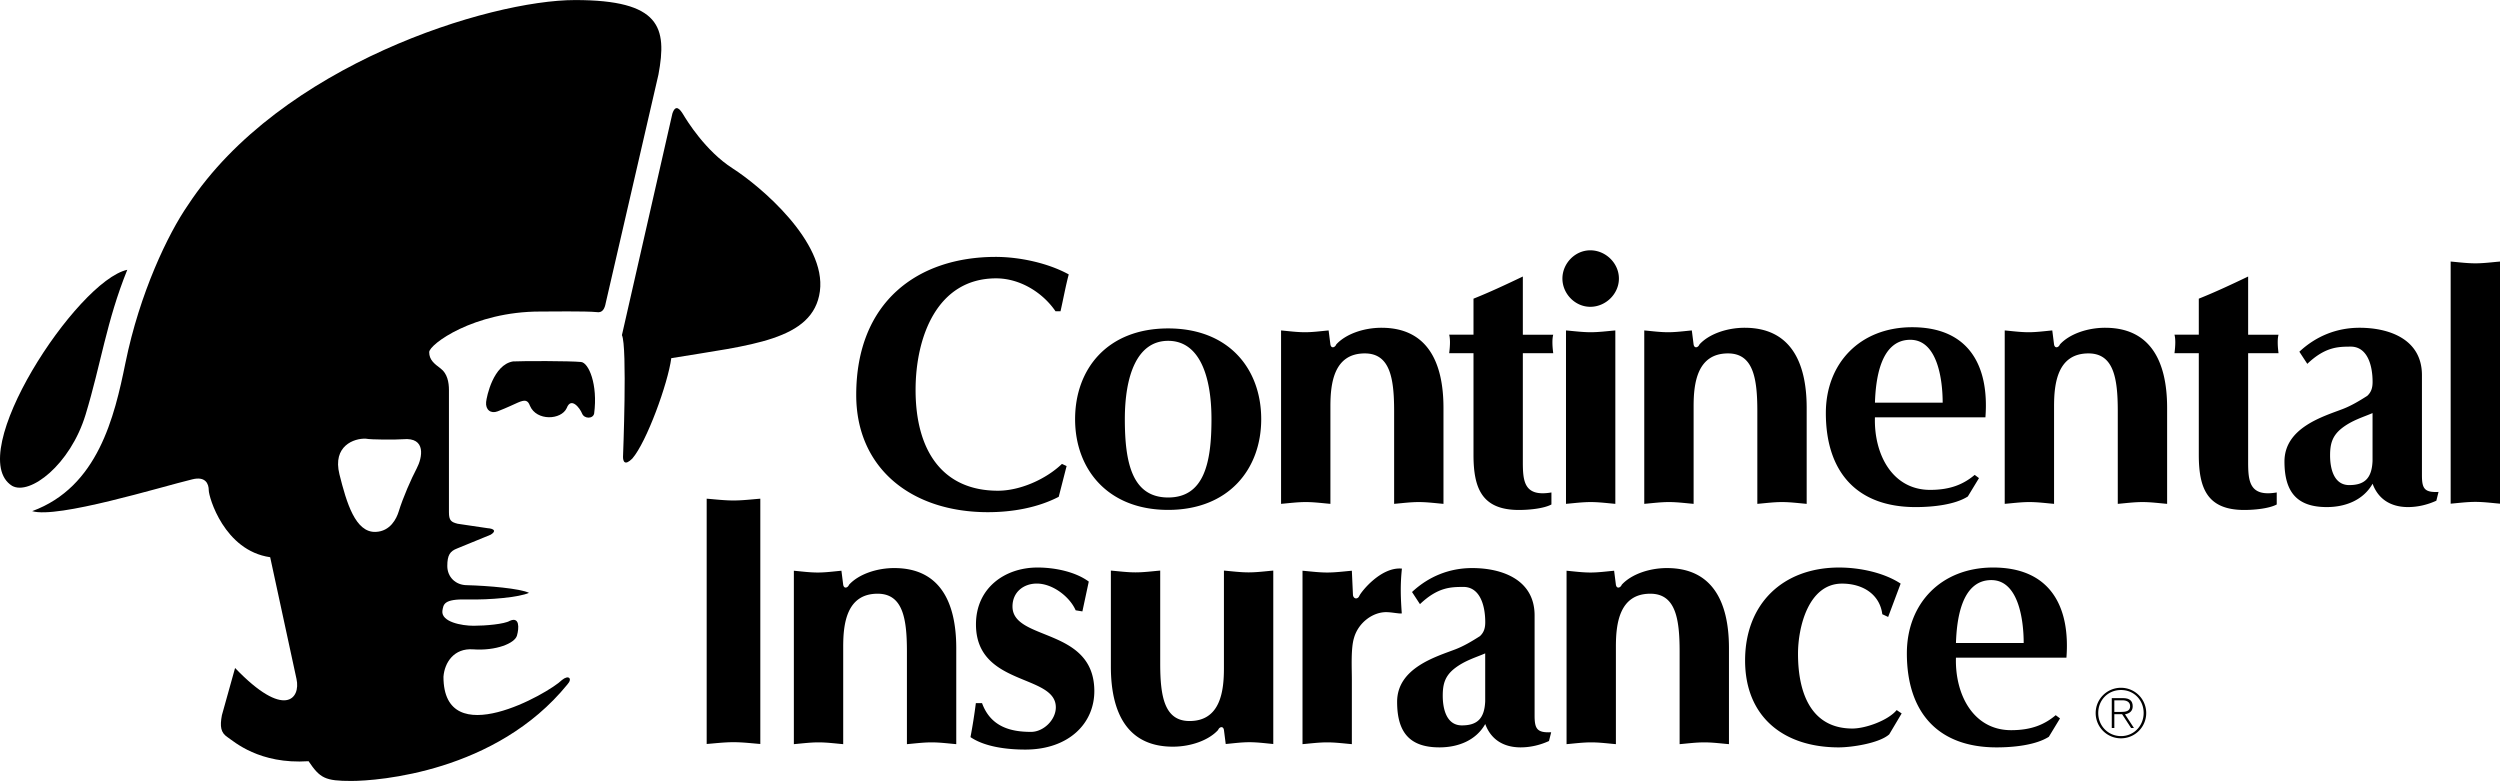
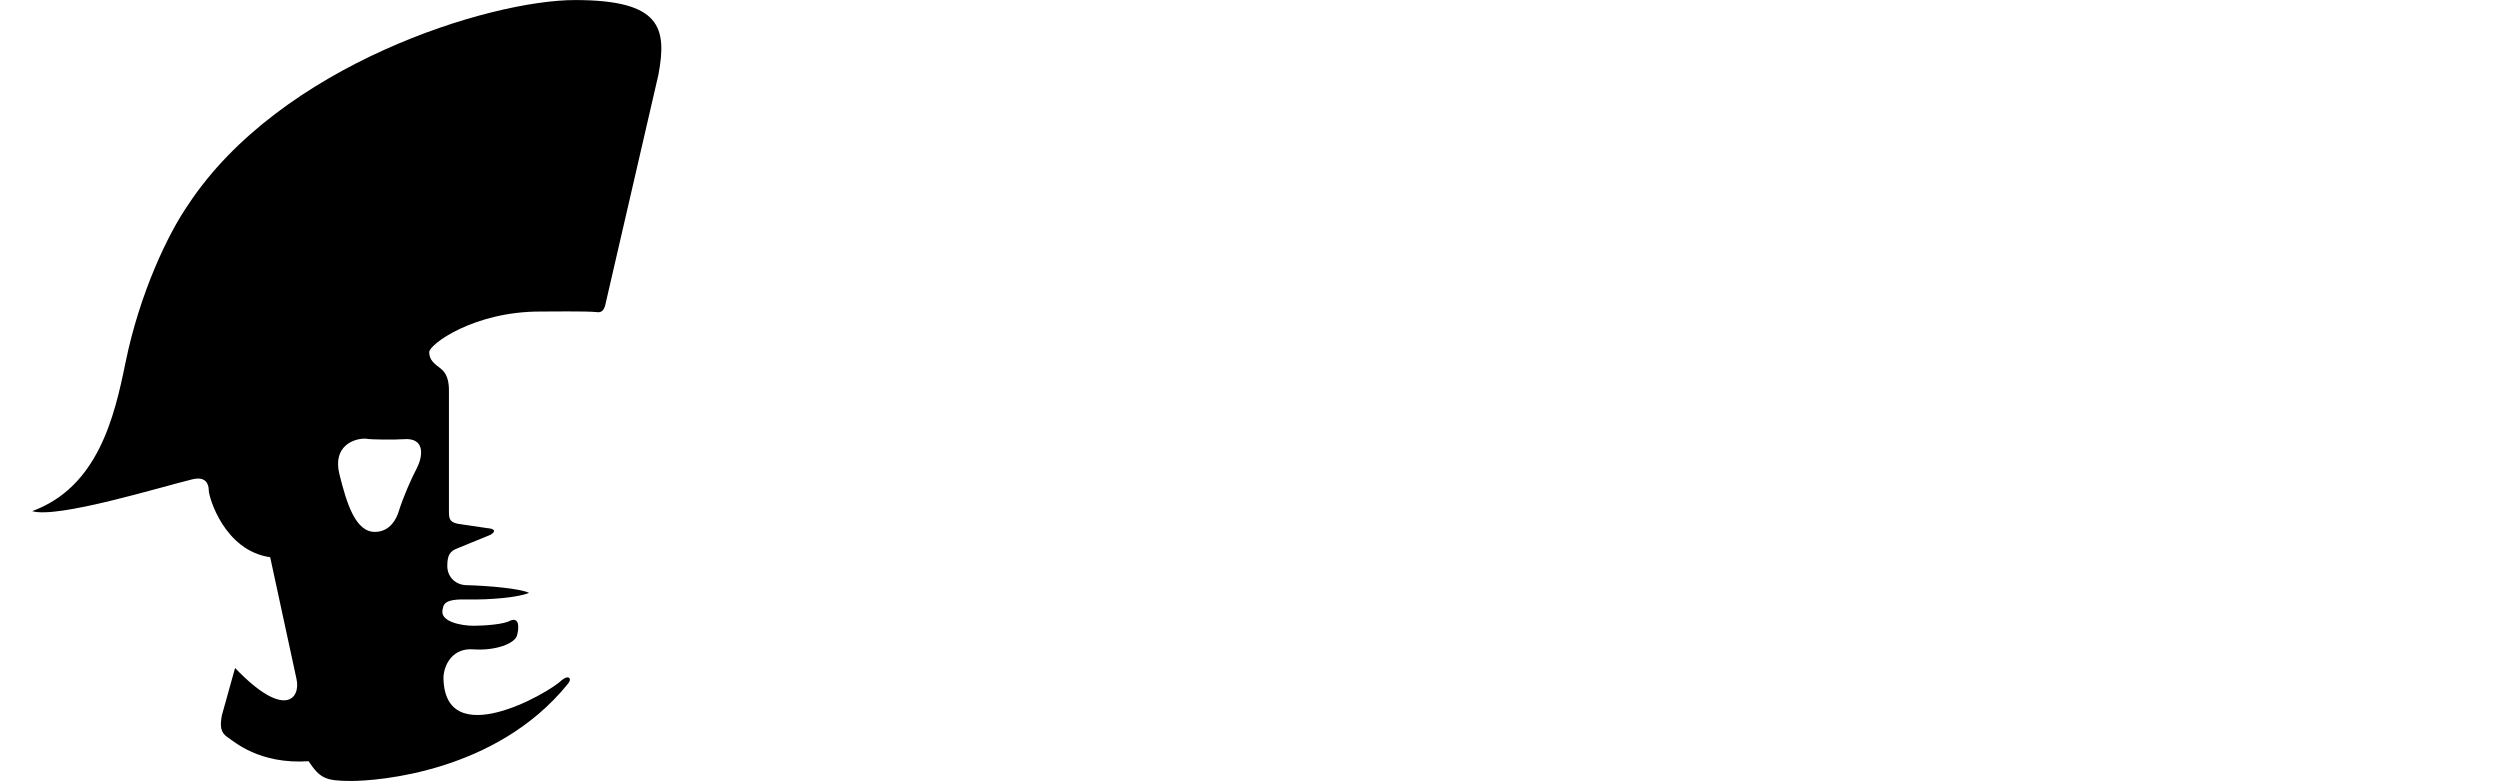
<svg xmlns="http://www.w3.org/2000/svg" width="2500" height="781" viewBox="0 0 703.336 219.693">
-   <path d="M447.406 70.407c4.326 0 8.049 3.622 8.049 7.947s-3.723 7.947-8.049 7.947c-4.325 0-7.846-3.722-7.846-7.947s3.521-7.947 7.846-7.947zM681.374 133.656v-28.133c0-10.06-9.12-13.326-17.57-13.326-6.338 0-12.186 2.313-16.914 6.74l2.233 3.413c5.15-4.912 8.889-4.808 12.206-4.849 4.628 0 6.162 5.104 6.162 9.933 0 1.509-.302 2.817-1.509 3.923-2.213 1.408-4.467 2.767-6.881 3.695-5.409 2.083-16.403 5.218-16.403 14.774 0 8.752 3.668 12.816 11.917 12.816 5.231 0 10.261-1.945 12.876-6.572 1.61 4.426 5.231 6.572 9.96 6.572 2.816 0 5.56-.685 7.974-1.791l.617-2.468c-4.024.203-4.668-1.004-4.668-4.727zm-13.896-3.998c-.201 5.029-2.383 6.799-6.565 6.799-4.326 0-5.379-4.634-5.379-8.355 0-3.22.604-5.466 3.219-7.578 2.918-2.314 6.211-3.22 8.726-4.326v13.46h-.001zM581.359 184.999c1.107-14.385-4.563-25.351-20.622-25.351-14.587 0-24.271 10.061-24.271 24.144 0 16.397 8.551 26.457 25.25 26.457 4.929 0 11.069-.671 14.694-2.983l3.139-5.171-1.207-.905c-3.119 2.615-6.791 4.218-12.541 4.218-10.664 0-15.828-10.047-15.526-20.408h31.084v-.001zm-21.134-21.813c7.782 0 9.108 11.589 9.108 17.691h-19.054c.201-6.103 1.374-17.691 9.946-17.691zM277.939 144.079c6.74 0 13.883-1.207 19.918-4.325l2.214-8.652-1.308-.604c-4.527 4.326-11.771 7.545-18.008 7.545-15.492 0-23.17-11.146-23.17-28.348 0-14.788 5.968-31.4 22.667-31.4 6.539 0 12.978 3.823 16.699 9.255h1.408c.805-3.521 1.408-6.941 2.314-10.362-5.835-3.219-13.883-4.929-20.522-4.929-21.93 0-39.266 12.588-39.266 38.844.002 20.623 15.527 32.976 37.054 32.976zM428.427 94.148v-16.37c-4.829 2.313-9.355 4.426-13.882 6.236v10.134h-6.842c.302 1.08.302 2.89 0 5.204h6.842v28.579c0 9.356 2.313 15.526 12.775 15.526 3.118 0 7.087-.438 9.15-1.543v-3.383c-7.771 1.325-8.044-3.226-8.044-8.735V99.353h8.551c-.302-2.314-.302-4.125 0-5.204h-8.55v-.001zM454.448 141.737V92.948c-2.313.201-4.627.502-6.94.502-2.314 0-4.628-.302-6.941-.502v48.789c2.313-.201 4.627-.503 6.941-.503 2.313 0 4.627.302 6.94.503zM696.395 74.069c-2.313 0-4.627-.302-6.94-.503v68.123c2.313-.201 4.627-.503 6.94-.503 2.314 0 4.628.302 6.941.503V73.566c-2.314.201-4.627.503-6.941.503zM198.813 140.283v69.01c2.515-.201 5.029-.503 7.544-.503 2.516 0 5.03.302 7.545.503v-69.01c-2.515.201-5.029.503-7.545.503-2.514 0-5.029-.302-7.544-.503zM284.849 170.615c0-4.124 3.206-6.452 6.827-6.452 4.527 0 9.314 3.762 10.945 7.524l1.892.309 1.797-8.389c-3.672-2.714-9.402-3.957-14.433-3.957-9.154 0-17.303 5.734-17.303 15.994 0 17.505 22.467 13.883 22.467 23.34 0 3.521-3.454 6.907-6.975 6.907-5.433 0-11.293-1.248-13.782-8.088h-1.744a156.428 156.428 0 0 1-1.509 9.557c4.125 2.817 10.496 3.508 15.426 3.508 12.172 0 19.546-7.358 19.415-16.713-.248-17.745-23.023-13.782-23.023-23.54zM394.368 172.557c-.302-4.325-.463-7.873.04-12.602-5.926-.56-11.509 6.578-11.972 7.658s-1.697.926-1.804-.295l-.309-6.766c-2.313.201-4.627.502-6.94.502-2.314 0-4.628-.301-6.941-.502v48.789c2.313-.2 4.627-.502 6.941-.502 2.313 0 4.627.302 6.94.502v-18.208c0-3.219-.302-8.752.604-11.669 1.208-4.326 5.366-7.378 9.256-7.257 1.51.034 3.538.484 4.185.35zM468.98 159.801c-5.086 0-10.112 1.81-12.727 4.694-.345.894-1.507 1.267-1.661-.122l-.487-3.82c-2.213.2-4.426.502-6.639.502-2.313 0-4.527-.302-6.74-.502v48.789c2.313-.201 4.627-.503 6.941-.503 2.313 0 4.627.302 6.94.503v-27.457c0-6.338.927-14.868 9.679-14.868 7.041 0 8.248 6.841 8.248 16.196v26.129c2.314-.201 4.628-.503 6.941-.503 2.314 0 4.628.302 6.941.503v-27.006c.002-13.181-4.76-22.535-17.436-22.535zM521.134 204.944c-10.966 0-15.291-8.979-15.291-21.052 0-7.444 2.917-19.717 12.373-19.717 5.936 0 10.638 3.078 11.341 8.61l1.644.771 3.514-9.382c-4.728-3.119-11.568-4.527-17.303-4.527-15.794 0-26.457 10.16-26.457 26.155 0 15.794 10.764 24.445 26.356 24.445 3.622 0 11.381-1.153 14.198-3.668l3.494-5.882-1.401-.945c-2.415 2.919-8.747 5.192-12.468 5.192zM344.334 160.511v27.457c0 6.338-.926 14.867-9.678 14.867-7.042 0-8.249-6.841-8.249-16.195v-26.129c-2.313.201-4.628.503-6.941.503s-4.628-.302-6.94-.503v27.007c0 13.179 4.762 22.534 17.437 22.534 5.087 0 10.113-1.811 12.728-4.694.345-.894 1.507-1.267 1.661.122l.486 3.821c2.214-.201 4.427-.504 6.64-.504 2.313 0 4.526.303 6.739.504v-48.79c-2.313.201-4.627.503-6.94.503s-4.63-.302-6.943-.503zM251.594 159.801c-5.087 0-10.113 1.81-12.728 4.694-.345.894-1.507 1.267-1.661-.122l-.486-3.82c-2.213.2-4.426.502-6.64.502-2.313 0-4.526-.302-6.74-.502v48.789c2.314-.201 4.628-.503 6.941-.503s4.628.302 6.941.503v-27.457c0-6.338.926-14.868 9.678-14.868 7.042 0 8.249 6.841 8.249 16.196v26.129c2.313-.201 4.627-.503 6.941-.503 2.313 0 4.627.302 6.94.503v-27.006c.001-13.181-4.76-22.535-17.435-22.535zM374.29 141.738V114.28c0-6.337.926-14.867 9.678-14.867 7.042 0 8.249 6.841 8.249 16.196v26.129c2.313-.201 4.628-.504 6.941-.504s4.627.303 6.941.504v-27.007c0-13.18-4.762-22.534-17.438-22.534-5.087 0-10.113 1.81-12.728 4.694-.345.894-1.507 1.266-1.661-.122l-.486-3.821c-2.213.201-4.426.503-6.64.503-2.313 0-4.526-.302-6.739-.503v48.79c2.313-.201 4.627-.504 6.941-.504 2.315 0 4.629.303 6.942.504zM476.472 141.738V114.28c0-6.337.926-14.867 9.678-14.867 7.042 0 8.249 6.841 8.249 16.196v26.129c2.313-.201 4.628-.504 6.941-.504s4.627.303 6.941.504v-27.007c0-13.18-4.763-22.534-17.438-22.534-5.087 0-10.113 1.81-12.728 4.694-.345.894-1.507 1.266-1.661-.122l-.486-3.821c-2.213.201-4.426.503-6.64.503-2.313 0-4.526-.302-6.74-.503v48.79c2.314-.201 4.628-.504 6.941-.504s4.629.303 6.943.504zM592.25 92.197c-5.087 0-10.113 1.81-12.728 4.694-.345.894-1.507 1.266-1.661-.122l-.486-3.821c-2.213.201-4.426.503-6.64.503-2.313 0-4.526-.302-6.739-.503v48.79c2.313-.201 4.627-.504 6.94-.504 2.314 0 4.628.303 6.941.504V114.28c0-6.337.926-14.867 9.678-14.867 7.042 0 8.249 6.841 8.249 16.196v26.129c2.313-.201 4.628-.504 6.941-.504s4.627.303 6.941.504v-27.007c.002-13.18-4.76-22.534-17.436-22.534zM558.566 117.396c1.106-14.386-4.563-25.351-20.622-25.351-14.587 0-24.271 10.06-24.271 24.144 0 16.396 8.551 26.456 25.25 26.456 4.929 0 11.069-.67 14.694-2.983l3.139-5.171-1.207-.905c-3.119 2.615-6.791 4.218-12.542 4.218-10.663 0-15.827-10.046-15.525-20.407h31.084v-.001zm-21.134-21.815c7.782 0 9.108 11.589 9.108 17.692h-19.054c.201-6.103 1.374-17.692 9.946-17.692zM632.479 94.148v-16.37c-4.829 2.313-9.355 4.426-13.882 6.236v10.134h-6.841c.302 1.08.302 2.89 0 5.204h6.841v28.579c0 9.356 2.313 15.526 12.775 15.526 3.118 0 7.087-.438 9.151-1.543v-3.383c-7.772 1.325-8.045-3.226-8.045-8.735V99.353h8.551c-.302-2.314-.302-4.125 0-5.204h-8.55v-.001zM431.735 201.261v-28.134c0-10.06-9.121-13.326-17.571-13.326-6.338 0-12.186 2.314-16.913 6.74l2.233 3.413c5.15-4.912 8.889-4.808 12.205-4.849 4.628 0 6.163 5.104 6.163 9.933 0 1.509-.302 2.817-1.509 3.924-2.213 1.408-4.468 2.766-6.881 3.695-5.41 2.083-16.404 5.218-16.404 14.774 0 8.752 3.668 12.815 11.917 12.815 5.231 0 10.262-1.944 12.877-6.572 1.609 4.427 5.231 6.572 9.959 6.572 2.816 0 5.56-.684 7.974-1.79l.617-2.469c-4.023.203-4.667-1.005-4.667-4.726zm-13.897-3.999c-.201 5.03-2.383 6.8-6.565 6.8-4.325 0-5.378-4.634-5.378-8.356 0-3.219.604-5.466 3.219-7.578 2.917-2.313 6.21-3.219 8.725-4.325v13.459h-.001zM328.643 92.382c-17.125 0-26.182 11.429-26.182 25.528 0 14.098 9.211 25.527 26.182 25.527s26.182-11.43 26.182-25.527c-.001-14.098-9.057-25.528-26.182-25.528zm0 47.564c-10.183 0-12.188-9.866-12.188-22.036 0-12.17 3.394-22.037 12.188-22.037s12.188 9.867 12.188 22.037c-.001 12.17-2.006 22.036-12.188 22.036zM596.695 193.483a7.098 7.098 0 0 0-7.11 7.109 7.1 7.1 0 0 0 7.11 7.11 7.1 7.1 0 0 0 7.109-7.11 7.097 7.097 0 0 0-7.109-7.109zm.019 13.592c-3.631 0-6.406-2.89-6.406-6.482 0-3.669 2.737-6.482 6.406-6.482 3.649 0 6.368 2.833 6.368 6.464 0 3.592-2.737 6.5-6.368 6.5z" />
-   <path d="M597.838 200.936c1.197-.19 2.167-.856 2.167-2.225 0-1.521-.836-2.319-2.737-2.319h-3.155v8.402h.722v-3.878h2.187l2.528 3.878h.799l-2.511-3.858zm-1.218-.657h-1.786v-3.27h2.318c1.008 0 2.129.379 2.129 1.672 0 1.465-1.386 1.598-2.661 1.598zM174.968 94.271l14.194-62.329c.925-2.777 2.159-1.234 3.085.308.926 1.543 6.171 10.183 13.886 15.12 7.714 4.937 26.382 20.673 24.53 34.559s-19.594 15.119-41.81 18.822c-.927 7.097-6.943 23.605-10.954 28.233-2.16 2.16-2.623.771-2.623-.463 0 0 1.235-31.165-.308-34.25zM35.809 75.888c-14.194 3.086-46.284 52.146-32.399 60.786 4.938 2.777 16.354-5.863 20.674-20.057 4.318-14.193 5.861-26.227 11.725-40.729z" />
  <path d="M161.79 0C137.723 0 78.788 18.205 52.869 57.701c-5.555 8.022-13.577 24.685-17.588 44.432-3.086 15.12-7.715 34.867-26.228 41.655 7.097 2.16 36.102-6.788 45.05-8.948 3.702-.926 4.628 1.234 4.628 3.086s4.319 16.971 17.279 18.822l7.405 34.25c1.234 5.554-3.395 11.416-17.279-3.086l-3.703 13.268c-.616 3.24-.308 4.938 1.543 6.172 1.852 1.234 8.948 7.714 22.834 6.788 3.239 4.782 4.628 5.554 12.033 5.554s40.73-2.468 60.786-27.152c1.543-1.697.309-2.777-1.543-1.234-3.702 3.702-33.324 20.673-33.324-.926.309-4.012 2.956-8.098 8.331-7.714 6.48.462 11.726-1.697 12.343-3.857s.771-5.399-2.006-4.165c-1.543.925-6.788 1.388-10.183 1.388-3.394 0-9.103-1.079-8.794-4.165.309-1.852.309-3.395 6.943-3.24 6.634.154 14.656-.617 17.434-1.852-2.469-1.234-11.571-2.005-17.434-2.159-3.24 0-5.555-2.314-5.555-5.4 0-3.085.771-4.165 2.777-4.937l9.411-3.857c1.543-.926 1.234-1.696-.926-1.852l-8.331-1.233c-1.852-.463-2.469-.926-2.469-3.24v-34.404c0-2.16-.463-4.628-2.314-6.017-1.851-1.389-3.239-2.469-3.239-4.628 0-2.16 12.496-11.417 31.164-11.417 2.314 0 12.96-.154 15.891.154 1.697.309 2.314-.926 2.623-2.623l14.811-64.18C187.709 7.714 185.857 0 161.79 0zm-44.54 131.733c-1.543 2.932-3.857 8.177-5.091 12.188-.59 1.917-2.314 5.554-6.48 5.708-5.704.212-8.177-8.177-10.183-16.199-2.005-8.022 4.166-10.183 7.406-10.028 1.543.309 8.485.309 10.49.154 6.635-.617 5.401 5.247 3.858 8.177z" />
-   <path d="M144.32 101.669c2.932-.154 16.045-.154 19.131.154 2.16.154 4.782 6.325 3.702 14.502-.309 1.543-2.776 1.543-3.394 0-.617-1.542-3.086-4.782-4.32-1.542-1.542 3.394-8.485 3.702-10.337-.617-.617-1.697-1.465-1.752-3.394-.926-1.08.463-2.932 1.389-5.709 2.469-1.929.75-3.456-.452-3.239-2.623.155-1.543 2.007-10.491 7.56-11.417z" />
+   <path d="M144.32 101.669z" />
</svg>